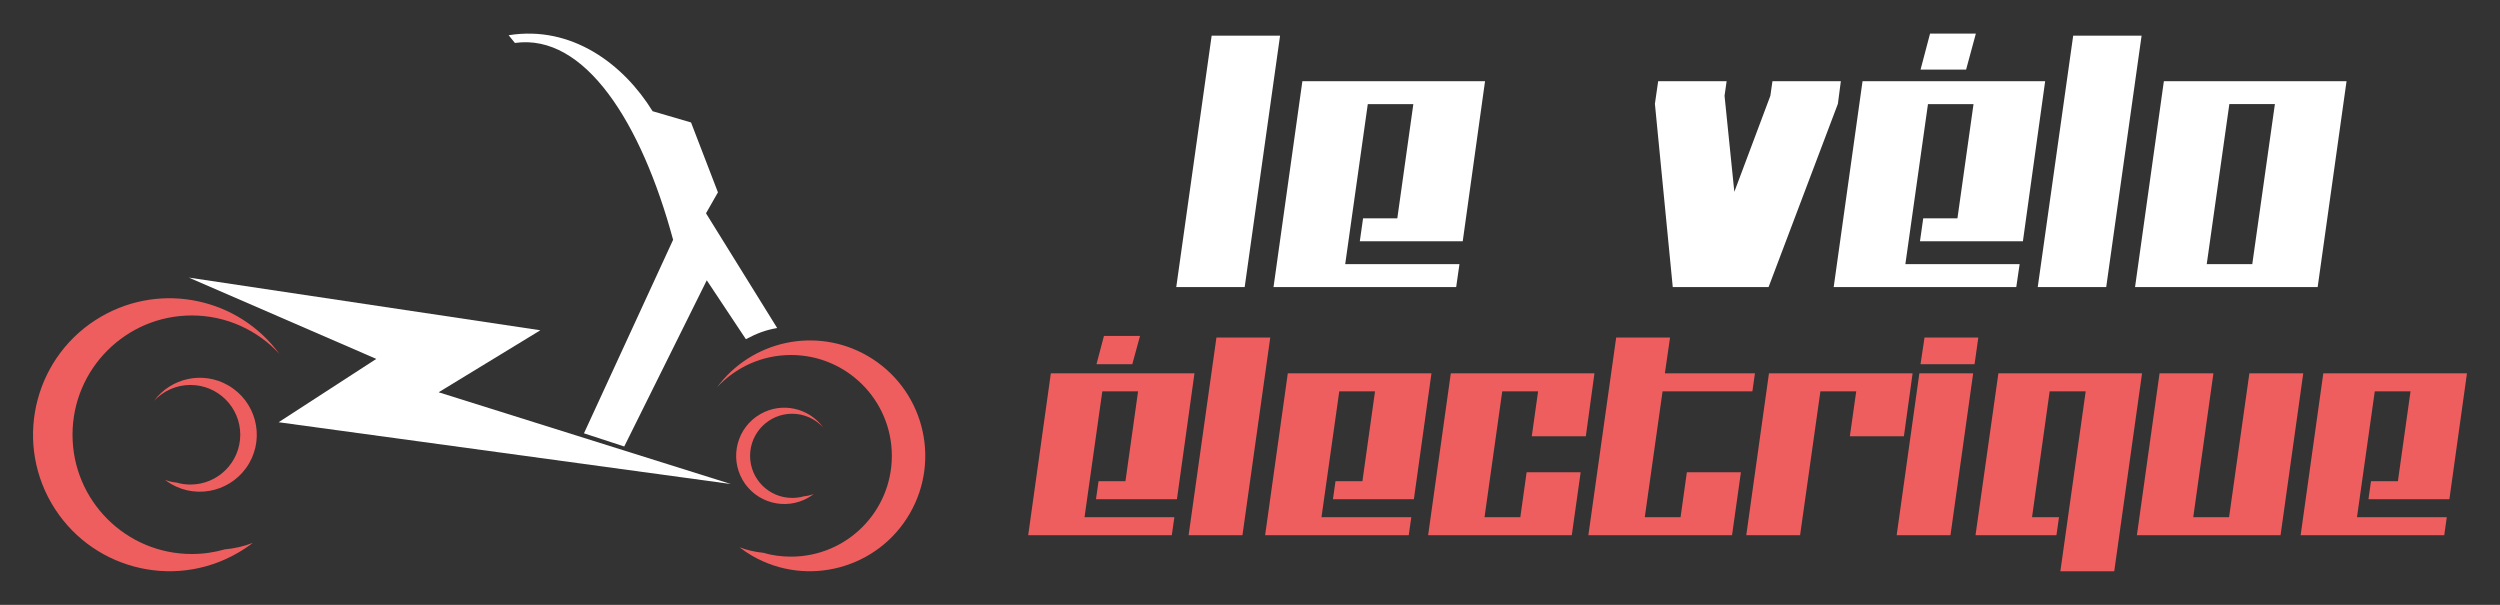
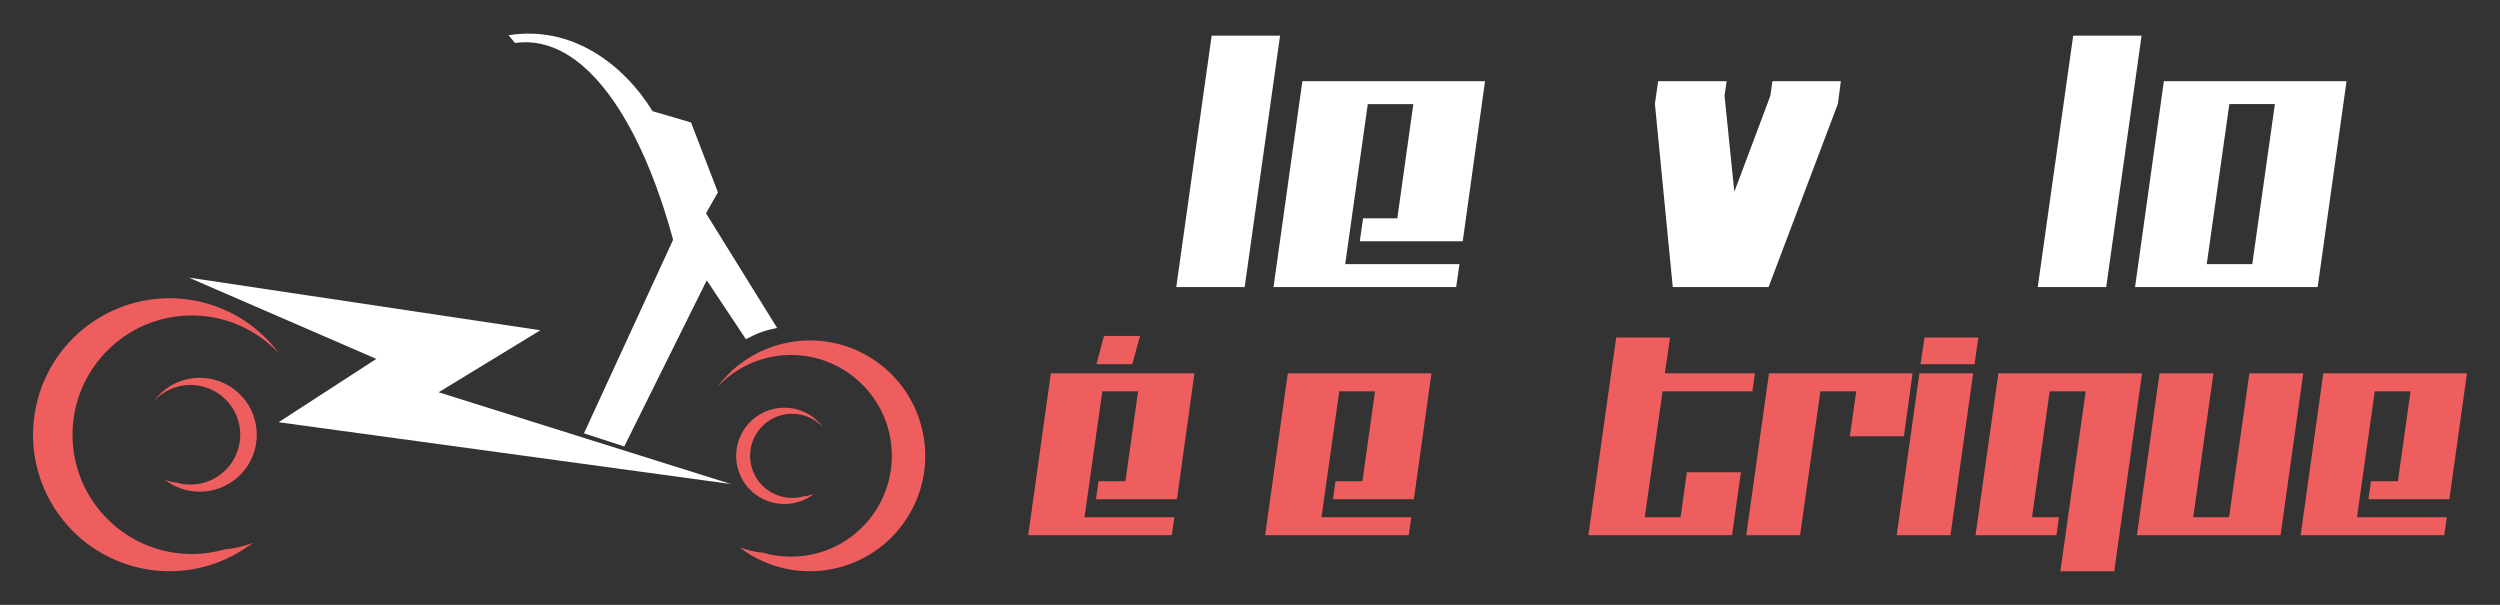
<svg xmlns="http://www.w3.org/2000/svg" version="1.1" id="Calque_1" x="0px" y="0px" width="186px" height="45px" viewBox="0 0 186 45" enable-background="new 0 0 186 45" xml:space="preserve">
  <rect x="0" y="0" width="186" height="45" fill="#333333" stroke="none" />
  <g>
    <g>
      <g>
        <g>
          <path fill="#FFFFFF" d="M92.604,21.357h-5.09l2.633-18.702h5.09L92.604,21.357z" />
          <path fill="#FFFFFF" d="M108.827,17.951h-7.657l0.242-1.706h2.548l1.193-8.5h-3.389l-1.681,11.908h8.5l-0.243,1.704h-13.59      l2.147-15.315h13.59L108.827,17.951z" />
          <path fill="#FFFFFF" d="M136.739,7.724l-5.157,13.634h-7.129l-1.328-13.634l0.243-1.682h5.093l-0.155,1.084l0.728,7.148      l2.681-7.148l0.155-1.084h5.089L136.739,7.724z" />
-           <path fill="#FFFFFF" d="M150.504,17.951h-7.658l0.242-1.706h2.545l1.197-8.5h-3.389l-1.682,11.908h8.501l-0.249,1.704h-13.584      l2.146-15.315h13.587L150.504,17.951z M146.278,5.179h-3.389l0.707-2.679h3.408L146.278,5.179z" />
          <path fill="#FFFFFF" d="M156.702,21.357h-5.094l2.637-18.702h5.089L156.702,21.357z" />
          <path fill="#FFFFFF" d="M172.434,21.357h-13.586l2.144-15.315h13.591L172.434,21.357z M167.569,19.653l1.683-11.908h-3.389      l-1.682,11.908H167.569z" />
        </g>
      </g>
      <g>
        <g>
          <path fill="#EF5E5E" d="M87.564,37.14h-6.022l0.191-1.341h2.001l0.94-6.684h-2.662l-1.323,9.364h6.684l-0.191,1.34H76.498      l1.685-12.043h10.685L87.564,37.14z M84.242,27.098h-2.664l0.556-2.105h2.684L84.242,27.098z" />
-           <path fill="#EF5E5E" d="M92.438,39.819h-4.005l2.07-14.705h4.004L92.438,39.819z" />
          <path fill="#EF5E5E" d="M105.193,37.14h-6.022l0.191-1.341h2.002l0.938-6.684h-2.66l-1.324,9.364h6.683l-0.191,1.34H94.125      l1.688-12.043H106.5L105.193,37.14z" />
-           <path fill="#EF5E5E" d="M116.94,39.819h-10.687l1.687-12.043h10.687l-0.642,4.682h-4.021l0.471-3.343h-2.668l-1.319,9.364h2.664      l0.469-3.344h4.02L116.94,39.819z" />
          <path fill="#EF5E5E" d="M128.863,39.819h-10.689l2.07-14.705h4.006l-0.384,2.662h6.701l-0.191,1.339h-6.682l-1.323,9.364h2.662      l0.469-3.344h4.021L128.863,39.819z" />
          <path fill="#EF5E5E" d="M141.65,32.458h-4.021l0.475-3.343h-2.666l-1.512,10.704h-4.003l1.688-12.043h10.687L141.65,32.458z" />
          <path fill="#EF5E5E" d="M145.115,39.819h-4.003l1.689-12.043h4.002L145.115,39.819z M146.907,27.098h-4.02l0.297-1.983h4.002      L146.907,27.098z" />
          <path fill="#EF5E5E" d="M157.299,42.5h-4.008l1.885-13.385h-2.681l-1.312,9.364h2.007l-0.191,1.34h-6.021l1.702-12.043h10.688      L157.299,42.5z" />
          <path fill="#EF5E5E" d="M169.673,39.819h-10.688l1.687-12.043h4.006l-1.501,10.703h2.666l1.511-10.703h4.008L169.673,39.819z" />
          <path fill="#EF5E5E" d="M182.234,37.14h-6.021l0.191-1.341h2l0.939-6.684h-2.66l-1.324,9.364h6.682l-0.19,1.34h-10.683      l1.686-12.043h10.688L182.234,37.14z" />
        </g>
      </g>
    </g>
    <g>
      <path fill-rule="evenodd" clip-rule="evenodd" fill="#EF5E5E" d="M55.806,33.913c0-1.726,1.4-3.131,3.131-3.131    c0.908,0,1.722,0.391,2.298,1.006c-1.068-1.448-3.078-1.899-4.675-0.974c-1.712,0.985-2.299,3.178-1.311,4.894    c0.988,1.71,3.181,2.298,4.896,1.313c0.138-0.082,0.271-0.174,0.395-0.266c-0.241,0.088-0.489,0.149-0.734,0.169    c-0.275,0.08-0.565,0.12-0.867,0.12C57.206,37.044,55.806,35.644,55.806,33.913L55.806,33.913z M64.546,26.479    c-3.822-2.209-8.639-1.134-11.2,2.339c1.373-1.478,3.329-2.406,5.506-2.406c4.145,0,7.501,3.36,7.501,7.501    c0,4.146-3.356,7.501-7.501,7.501c-0.723,0-1.418-0.096-2.077-0.289c-0.598-0.058-1.186-0.19-1.761-0.411    c0.297,0.229,0.615,0.443,0.947,0.638c4.104,2.365,9.354,0.96,11.727-3.145C70.06,34.103,68.654,28.854,64.546,26.479    L64.546,26.479z" />
      <path fill-rule="evenodd" clip-rule="evenodd" fill="#EF5E5E" d="M17.876,32.344c0-2.044-1.659-3.703-3.707-3.703    c-1.071,0-2.039,0.46-2.714,1.188c1.263-1.715,3.64-2.246,5.527-1.155c2.029,1.171,2.726,3.763,1.555,5.79    c-1.171,2.023-3.765,2.722-5.793,1.551c-0.161-0.094-0.317-0.198-0.467-0.314c0.285,0.112,0.576,0.178,0.867,0.204    c0.328,0.099,0.673,0.145,1.026,0.145C16.217,36.049,17.876,34.389,17.876,32.344L17.876,32.344z M7.535,23.551    c4.522-2.611,10.221-1.349,13.245,2.769c-1.619-1.751-3.937-2.85-6.512-2.85c-4.898,0-8.873,3.978-8.873,8.874    c0,4.905,3.975,8.874,8.873,8.874c0.857,0,1.683-0.122,2.463-0.347c0.699-0.061,1.4-0.218,2.08-0.483    c-0.351,0.27-0.729,0.521-1.124,0.749c-4.853,2.805-11.063,1.138-13.869-3.715C1.016,32.565,2.681,26.355,7.535,23.551    L7.535,23.551z" />
      <polygon fill-rule="evenodd" clip-rule="evenodd" fill="#FFFFFF" points="32.634,29.185 40.202,24.572 14.049,20.653     27.996,26.702 20.729,31.414 54.375,36.011   " />
      <path fill-rule="evenodd" clip-rule="evenodd" fill="#FFFFFF" d="M46.443,33.218l6.141-12.364l2.909,4.38    c0.821-0.428,1.423-0.669,2.328-0.83l-5.294-8.535l0.888-1.558l-2.001-5.199l-2.861-0.838c-2.144-3.479-5.993-6.41-10.711-5.653    l0.468,0.575c5.199-0.732,9.41,5.92,11.77,14.645l-6.633,14.398L46.443,33.218z" />
    </g>
  </g>
</svg>